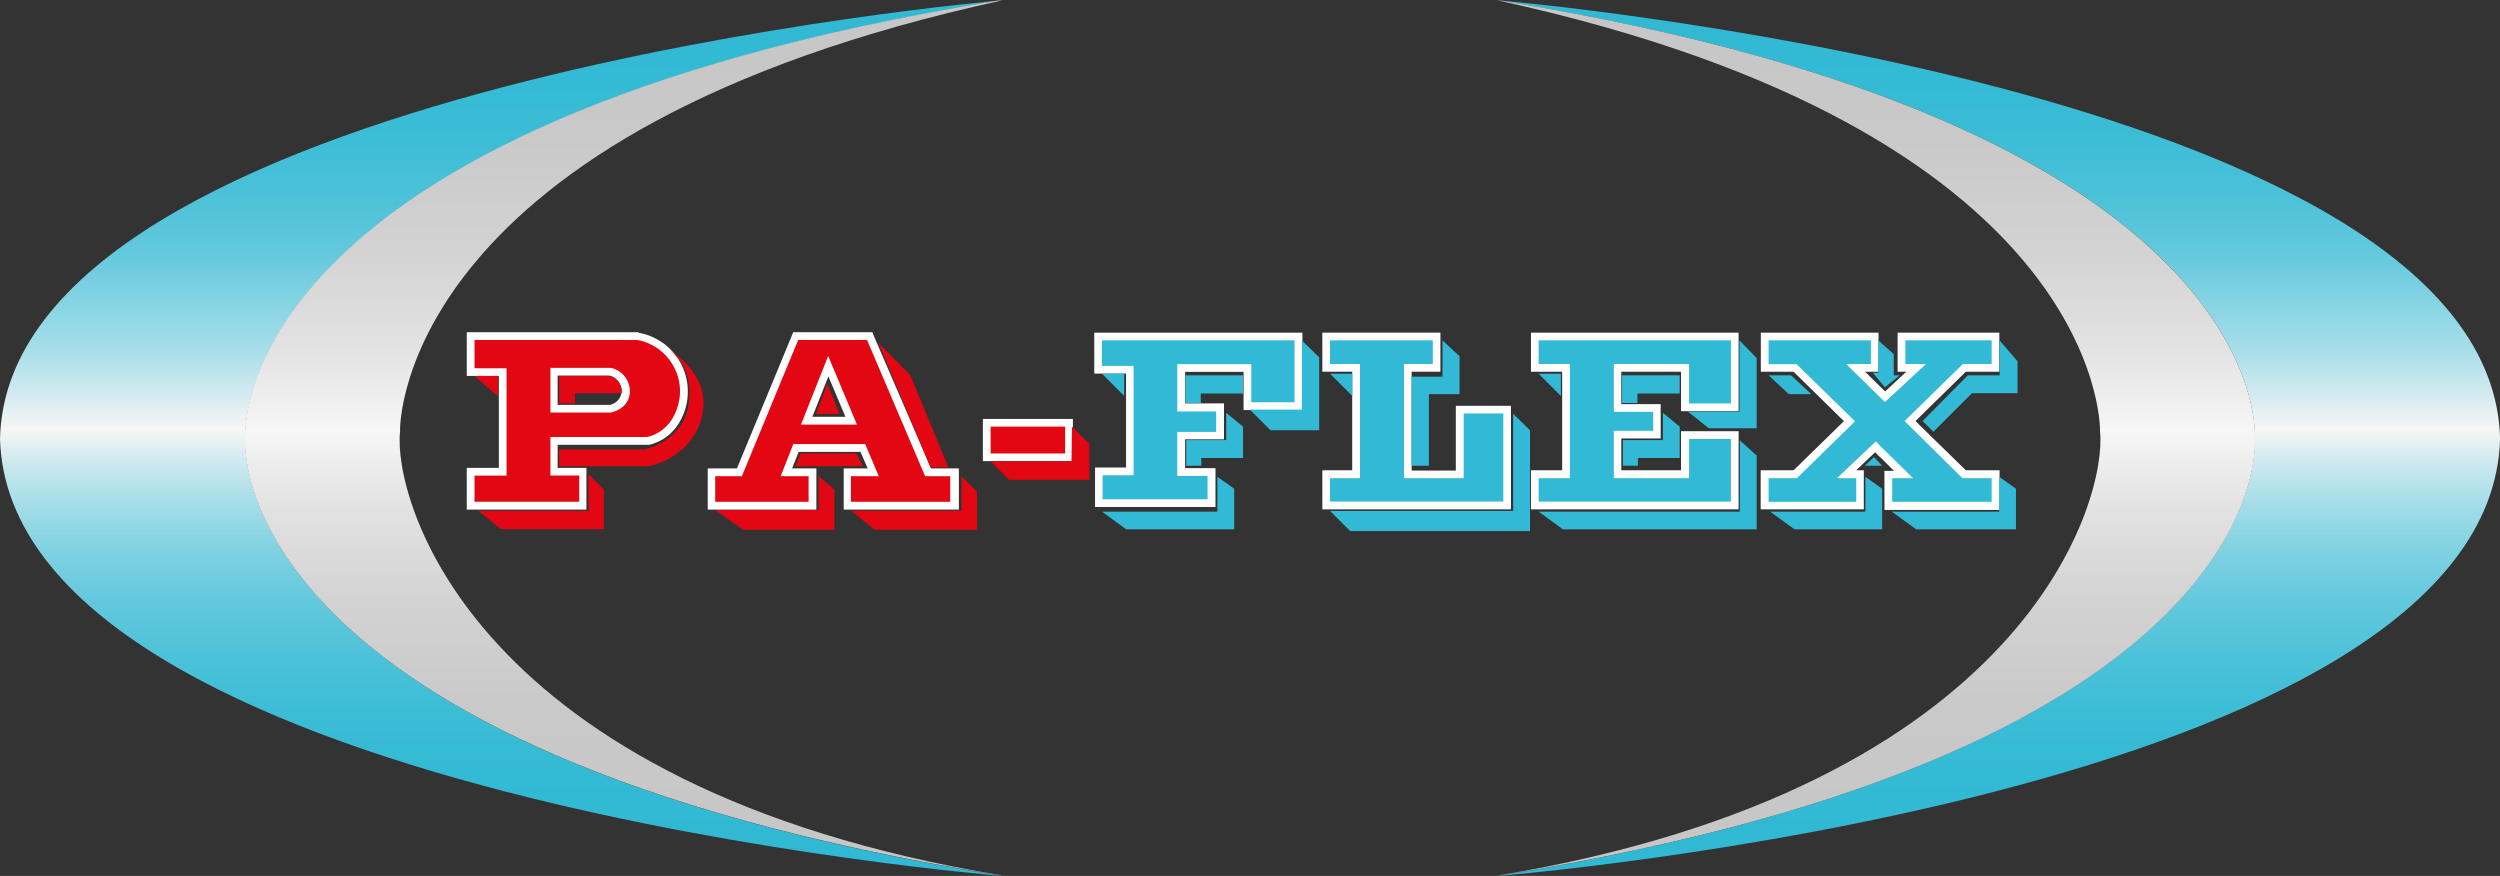
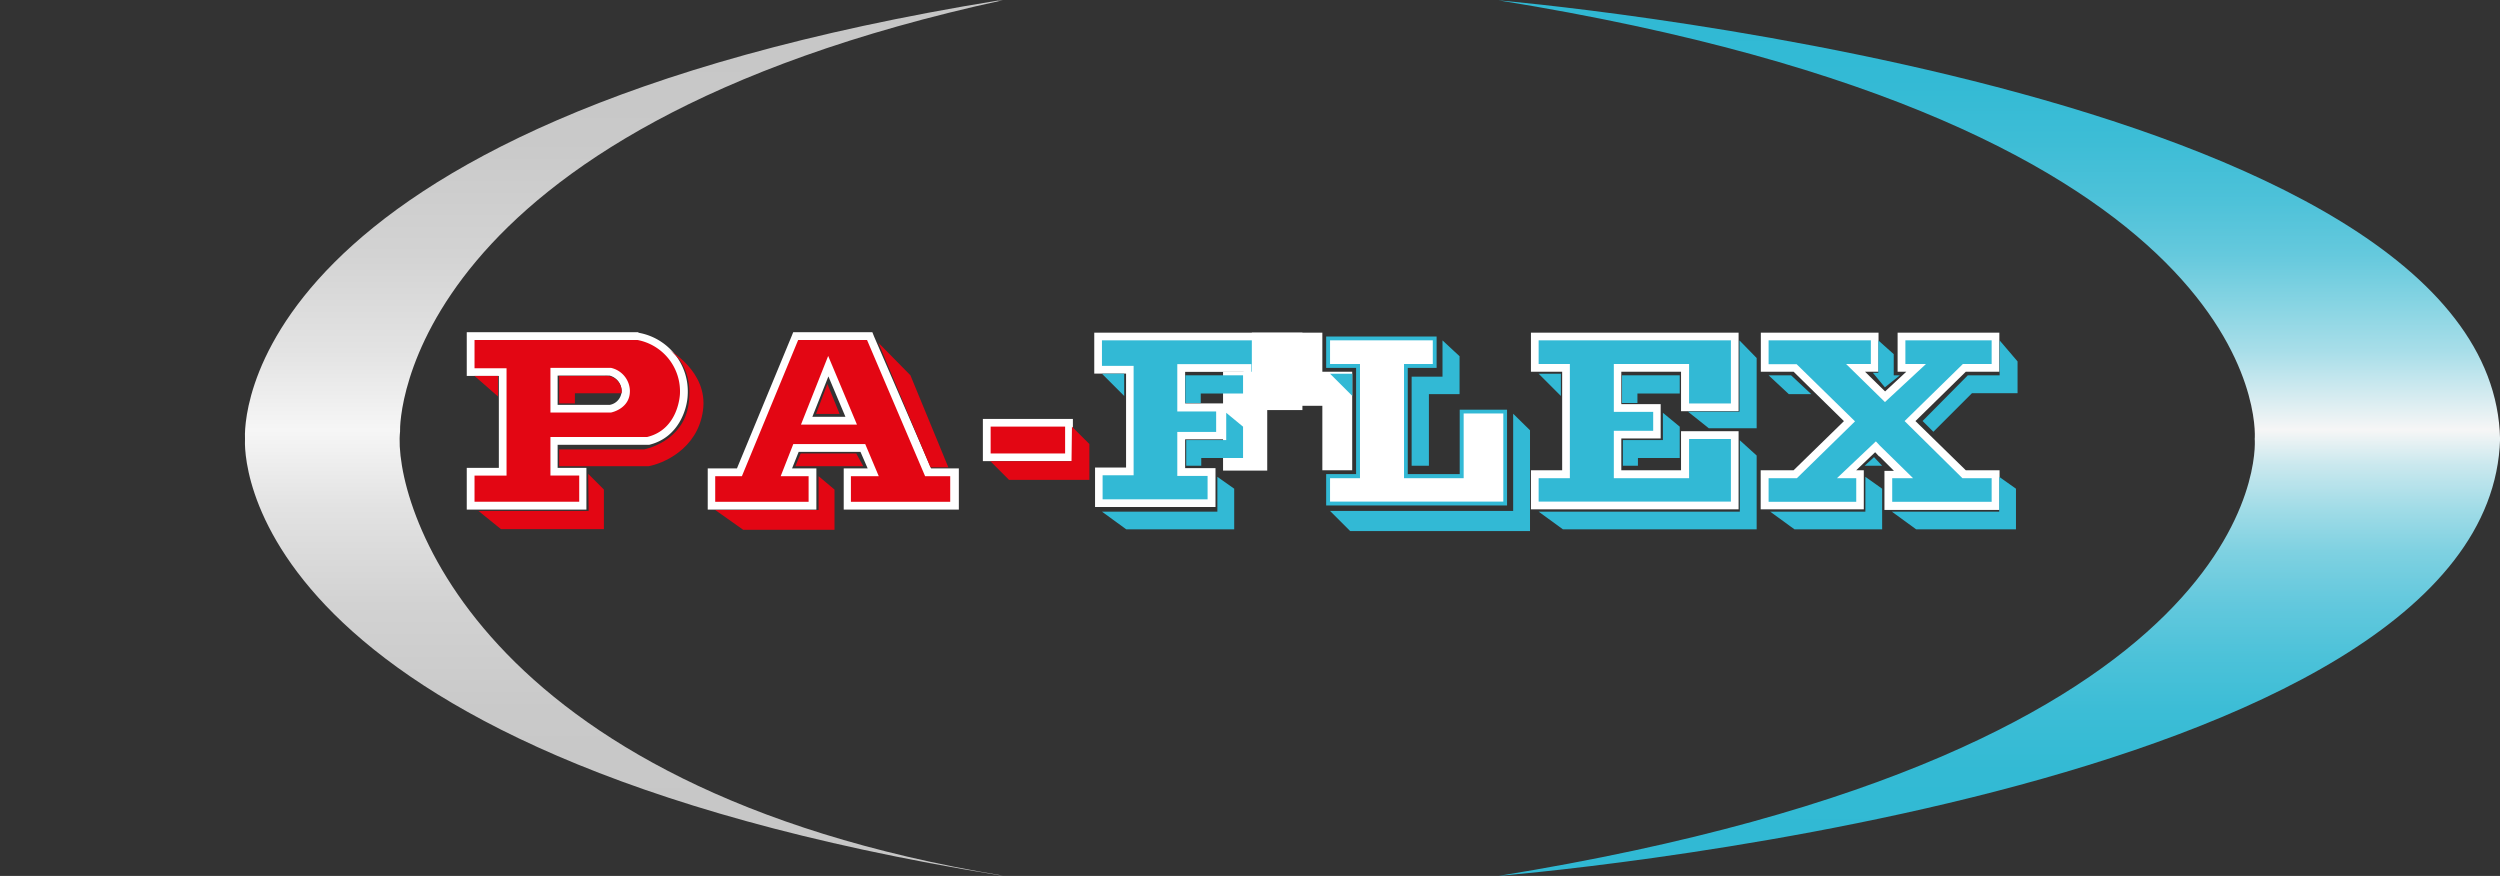
<svg xmlns="http://www.w3.org/2000/svg" xmlns:xlink="http://www.w3.org/1999/xlink" id="Layer_1" data-name="Layer 1" viewBox="0 0 347.45 121.74">
  <rect x="0" y="0" width="347.45" height="121.74" fill="#333333" stroke="none" />
  <defs>
    <style>.cls-1{fill:none;}.cls-2{clip-path:url(#clip-path);}.cls-3{fill:#e30613;}.cls-4{fill:#fff;}.cls-5{fill:#32b9d5;}.cls-6{clip-path:url(#clip-path-2);}.cls-7{fill:url(#linear-gradient);}.cls-8{clip-path:url(#clip-path-3);}.cls-9{fill:url(#linear-gradient-2);}.cls-10{clip-path:url(#clip-path-4);}.cls-11{fill:url(#linear-gradient-3);}.cls-12{clip-path:url(#clip-path-5);}.cls-13{fill:url(#linear-gradient-4);}</style>
    <clipPath id="clip-path" transform="translate(-6.5 -8.54)">
      <rect class="cls-1" x="-19.36" y="-9" width="388.48" height="157.49" />
    </clipPath>
    <clipPath id="clip-path-2" transform="translate(-6.5 -8.54)">
-       <path class="cls-1" d="M6.5,69.55v0C8,119.21,145.69,130.27,145.69,130.27,38.83,113,40.51,71,40.6,69.59h0v0h0c-.09-1.43-1.77-43.75,105.09-61,0,0-138.18,11.77-139.19,61" />
-     </clipPath>
+       </clipPath>
    <linearGradient id="linear-gradient" x1="-14" y1="148.54" x2="-13" y2="148.54" gradientTransform="matrix(0, -121.74, -121.74, 0, 18151.96, -1582.58)" gradientUnits="userSpaceOnUse">
      <stop offset="0" stop-color="#30b9d4" />
      <stop offset="0.01" stop-color="#30b9d4" />
      <stop offset="0.12" stop-color="#33bad4" />
      <stop offset="0.19" stop-color="#3cbdd6" />
      <stop offset="0.25" stop-color="#4cc2d9" />
      <stop offset="0.31" stop-color="#62c8dd" />
      <stop offset="0.37" stop-color="#7ed1e1" />
      <stop offset="0.42" stop-color="#a1dce7" />
      <stop offset="0.47" stop-color="#cae8ee" />
      <stop offset="0.51" stop-color="#f6f6f6" />
      <stop offset="0.55" stop-color="#d3ebf0" />
      <stop offset="0.6" stop-color="#a8dee9" />
      <stop offset="0.66" stop-color="#83d3e2" />
      <stop offset="0.71" stop-color="#65c9dd" />
      <stop offset="0.77" stop-color="#4ec2d9" />
      <stop offset="0.84" stop-color="#3dbdd6" />
      <stop offset="0.91" stop-color="#33bad5" />
      <stop offset="1" stop-color="#30b9d4" />
    </linearGradient>
    <clipPath id="clip-path-3" transform="translate(-6.5 -8.54)">
      <path class="cls-1" d="M145.23,8.61C38.8,25.91,40.47,68.12,40.55,69.55h0v0h0c-.08,1.43-1.75,43.33,104.74,60.62l.59.06C71.76,118,61.08,77.69,62.1,68.52h0v0c-.08-1.44.44-41.83,83.78-59.95l-.65.07" />
    </clipPath>
    <linearGradient id="linear-gradient-2" x1="-14" y1="148.54" x2="-13" y2="148.54" gradientTransform="matrix(0, -121.74, -121.74, 0, 18169.07, -1582.58)" gradientUnits="userSpaceOnUse">
      <stop offset="0" stop-color="#c6c6c6" />
      <stop offset="0.01" stop-color="#c6c6c6" />
      <stop offset="0.19" stop-color="#c9c9c9" />
      <stop offset="0.31" stop-color="#d2d2d2" />
      <stop offset="0.42" stop-color="#e2e2e2" />
      <stop offset="0.51" stop-color="#f6f6f6" />
      <stop offset="0.6" stop-color="#e3e3e3" />
      <stop offset="0.71" stop-color="#d3d3d3" />
      <stop offset="0.84" stop-color="#c9c9c9" />
      <stop offset="1" stop-color="#c6c6c6" />
    </linearGradient>
    <clipPath id="clip-path-4" transform="translate(-6.5 -8.54)">
      <path class="cls-1" d="M319.86,69.55h0v0h0C320,71,321.62,113,214.77,130.27c0,0,137.71-11.06,139.19-60.68v0c-1-49.24-139.19-61-139.19-61C321.62,25.8,320,68.12,319.86,69.55" />
    </clipPath>
    <linearGradient id="linear-gradient-3" x1="-14" y1="148.45" x2="-13" y2="148.45" gradientTransform="translate(-17793.78 -1582.58) rotate(-90) scale(121.74)" xlink:href="#linear-gradient" />
    <clipPath id="clip-path-5" transform="translate(-6.5 -8.54)">
-       <path class="cls-1" d="M298.36,68.49v0h0c1,9.17-9.66,49.46-83.78,61.75l.59-.06C321.66,112.92,320,71,319.9,69.59h0v0h0c.09-1.43,1.76-43.64-104.67-60.94l-.65-.07c83.34,18.12,83.86,58.51,83.78,60" />
-     </clipPath>
+       </clipPath>
    <linearGradient id="linear-gradient-4" x1="-14" y1="148.46" x2="-13" y2="148.46" gradientTransform="translate(-17810.89 -1582.58) rotate(-90) scale(121.74)" xlink:href="#linear-gradient-2" />
  </defs>
  <g class="cls-2">
    <path class="cls-3" d="M124.25,78.82V74.18h3.6l-1.43-3.38H117.1l-1.34,3.38h3.63v4.64h-14V74.18h3.88l7.82-18.93h10.31l8.07,18.93h3.67v4.64ZM124.82,67l-3.21-7.58-3,7.58Z" transform="translate(-6.5 -8.54)" />
    <path class="cls-4" d="M127,55.79l8.07,18.93h3.49v3.56h-13.8V74.72h3.87l-1.88-4.46h-10L115,74.72h3.88v3.56H105.9V74.72h3.71l7.82-18.93Zm-9.21,11.76h7.81l-4-9.54-3.78,9.54m9.92-12.84h-11l-.27.67-7.55,18.26h-4.06v5.72h15.1V73.64h-3.38l.92-2.3h8.59l1,2.3h-3.33v5.72h16V73.64h-3.85L128,55.36ZM119.4,66.47l2.23-5.62L124,66.47Z" transform="translate(-6.5 -8.54)" />
    <polygon class="cls-5" points="152.71 69.94 152.71 65.52 157.01 65.52 157.01 51.39 152.61 51.39 152.61 46.77 180.45 46.77 180.45 56.45 173.34 56.45 173.34 51.15 164.15 51.15 164.15 56.66 169.55 56.66 169.55 60.58 164.15 60.58 164.15 65.61 168.37 65.61 168.37 69.94 152.71 69.94" />
    <path class="cls-4" d="M186.41,55.84v8.61h-6v-5.3H170.12v6.58h5.4v2.84h-5.4v6.12h4.21v3.25H159.74V74.59h4.31V59.39h-4.4V55.84Zm1.08-1.07H158.58v5.69H163V73.52h-4.31V79h16.74v-5.4h-4.22v-4h5.4v-5h-5.4V60.22h8.12v5.31h8.18V54.77Z" transform="translate(-6.5 -8.54)" />
    <polygon class="cls-5" points="262.44 70.25 262.44 65.89 264.56 65.89 261.24 62.64 261.22 62.66 260.82 62.27 260.65 62.1 256.64 65.89 258.51 65.89 258.51 70.25 245.26 70.25 245.26 65.89 249.51 65.89 257.04 58.53 249.48 51.13 245.26 51.13 245.26 46.77 260.54 46.77 260.54 51.13 257.88 51.13 261.98 55.14 266.3 51.13 264.27 51.13 264.27 46.77 277.33 46.77 277.33 51.13 272.99 51.13 265.43 58.52 272.96 65.89 277.33 65.89 277.33 70.25 262.44 70.25" />
    <path class="cls-4" d="M283.3,55.84v3.29h-4l-8.1,7.93L279.24,75h4.06v3.28H269.48V75h2.9l-4.64-4.55,0,0-.53-.57L261.8,75h2.68v3.28H252.3V75h3.93l8.08-7.9-8.11-7.94h-3.9V55.84h14.21v3.29h-3.44l5.4,5.29h0l5.7-5.29h-2.86V55.84Zm1.07-1.07H270.23V60.2h1.21l-2.95,2.74L265.7,60.2h1.88V54.77H251.22V60.2h4.55l7,6.87-7,6.83h-4.57v5.43h14.33V73.9h-1.06l2.64-2.51.55.59.06,0,2,2H268.4v5.43h16V73.9h-4.69l-7-6.84,7-6.86h4.66V54.77Z" transform="translate(-6.5 -8.54)" />
    <polygon class="cls-5" points="184.31 70.25 184.31 65.89 188.47 65.89 188.47 51.13 184.31 51.13 184.31 46.77 199.66 46.77 199.66 51.13 195.65 51.13 195.65 65.89 202.87 65.89 202.87 56.94 209.45 56.94 209.45 70.25 184.31 70.25" />
-     <path class="cls-4" d="M205.63,55.84v3.29h-4V75h8.29V66h5.51V78.25H191.35V75h4.16V59.13h-4.16V55.84Zm1.07-1.07H190.28V60.2h4.15V73.9h-4.15v5.43h26.21V64.94h-7.66v9h-6.14V60.2h4V54.77Z" transform="translate(-6.5 -8.54)" />
+     <path class="cls-4" d="M205.63,55.84v3.29h-4V75h8.29V66h5.51V78.25H191.35V75h4.16V59.13h-4.16V55.84Zm1.07-1.07H190.28V60.2h4.15V73.9h-4.15v5.43V64.94h-7.66v9h-6.14V60.2h4V54.77Z" transform="translate(-6.5 -8.54)" />
    <polygon class="cls-5" points="213.3 70.25 213.3 65.89 217.64 65.89 217.64 51.13 213.3 51.13 213.3 46.77 241.09 46.77 241.09 56.61 234.21 56.61 234.21 51.13 224.83 51.13 224.83 56.71 230.3 56.71 230.3 60.41 224.83 60.41 224.83 65.89 234.21 65.89 234.21 60.47 241.09 60.47 241.09 70.25 213.3 70.25" />
    <path class="cls-4" d="M247.06,55.84v8.77h-5.81V59.13H230.79v6.65h5.47v2.63h-5.47V75h10.46V69.55h5.81v8.7H220.34V75h4.34V59.13h-4.34V55.84Zm1.07-1.07H219.27V60.2h4.34V73.9h-4.34v5.43h28.86V68.47h-8V73.9h-8.3V69.48h5.47V64.71h-5.47V60.2h8.3v5.49h8V54.77Z" transform="translate(-6.5 -8.54)" />
    <rect class="cls-3" x="137.14" y="58.76" width="11.43" height="4.8" />
    <path class="cls-4" d="M154.53,71.56H144.18V67.83h10.35Zm1.08-4.8H143.1v5.87h12.51V66.76Z" transform="translate(-6.5 -8.54)" />
    <path class="cls-3" d="M71.91,78.82V74.1h4.45V60.25H71.91v-5H95.09c.16,0,6.61,1.21,6.46,8,0,.06-.21,5.35-5,6.53H83.5V74.1h4v4.72ZM91.34,65.34a2.6,2.6,0,0,0,2.12-2.55,2.73,2.73,0,0,0-2.13-2.58H83.5v5.13Z" transform="translate(-6.5 -8.54)" />
    <path class="cls-4" d="M95.09,55.79A7.27,7.27,0,0,1,101,63.27s-.14,4.93-4.55,6H83v5.36h4v3.64H72.45V74.64H76.9V59.72H72.45V55.79H95.09M83,65.87h8.43s2.7-.52,2.61-3.1a3.35,3.35,0,0,0-2.61-3.1H83v6.2M95.18,54.71H71.37v6.08h4.46V73.56H71.37v5.8H88v-5.8H84v-3.2H96.59l.13,0c4.11-1,5.31-5,5.36-7a8.27,8.27,0,0,0-6.81-8.57ZM84,60.74h7.22a2.23,2.23,0,0,1,1.67,2.07,2,2,0,0,1-1.65,2H84Z" transform="translate(-6.5 -8.54)" />
    <polygon class="cls-3" points="65.95 52.25 69.21 52.25 69.21 55.1 65.95 52.25" />
    <path class="cls-3" d="M84.21,64.6V60.79h6.31a2.16,2.16,0,0,1,2.37,2.41H86.4v1.4Z" transform="translate(-6.5 -8.54)" />
    <polygon class="cls-3" points="81.75 65.86 83.93 68.04 83.93 73.54 69.62 73.54 66.5 71.01 81.81 71.01 81.75 65.86" />
    <path class="cls-3" d="M99.34,57.1s5.62,3,4.86,8.49S98.48,73,96.65,73.33H84.21V71H96s5.52-1,6.22-6.42c.73-5.64-2.9-7.5-2.9-7.5" transform="translate(-6.5 -8.54)" />
    <polygon class="cls-3" points="113.41 57.53 114.99 53.36 116.69 57.53 113.41 57.53" />
    <polygon class="cls-3" points="111.28 63.02 110.54 64.79 119.97 64.79 119 63.02 111.28 63.02" />
    <polygon class="cls-3" points="122.08 47.64 126.53 52.16 131.8 64.95 129.31 64.95 122.08 47.64" />
    <polygon class="cls-3" points="113.77 66.18 113.77 70.88 99.4 70.88 103.29 73.63 115.98 73.63 115.98 68.04 113.77 66.18" />
-     <polygon class="cls-3" points="118.29 70.98 133.63 70.98 133.63 66.18 135.78 68.33 135.78 73.63 121.6 73.63 118.29 70.98" />
    <polygon class="cls-3" points="148.98 59.3 151.4 61.71 151.4 66.69 140.23 66.69 137.64 64.1 148.92 64.1 148.98 59.3" />
    <polygon class="cls-5" points="153.15 51.94 156.24 51.94 156.24 55.03 153.15 51.94" />
    <polygon class="cls-5" points="184.85 51.94 187.95 51.94 187.95 55.03 184.85 51.94" />
    <polygon class="cls-5" points="213.84 51.94 216.93 51.94 216.93 55.03 213.84 51.94" />
    <polygon class="cls-5" points="164.74 52.16 172.76 52.16 172.76 54.69 166.88 54.69 166.88 56.01 164.74 56.01 164.74 52.16" />
    <polygon class="cls-5" points="170.42 57.37 170.42 61.16 164.86 61.16 164.86 64.73 166.95 64.73 166.95 63.65 172.76 63.65 172.76 59.3 170.42 57.37" />
-     <polygon class="cls-5" points="180.94 47.31 180.94 56.93 173.7 56.93 176.58 59.8 183.34 59.8 183.34 49.66 180.94 47.31" />
    <polygon class="cls-5" points="169.19 66.27 169.19 71.11 153.15 71.11 156.53 73.57 171.53 73.57 171.53 67.92 169.19 66.27" />
    <polygon class="cls-5" points="259.25 66.27 259.25 71.11 246.02 71.11 249.4 73.57 261.58 73.57 261.58 67.92 259.25 66.27" />
    <polygon class="cls-5" points="277.85 66.27 277.85 71.11 262.93 71.11 266.31 73.57 280.18 73.57 280.18 67.92 277.85 66.27" />
    <polygon class="cls-5" points="225.43 52.16 233.45 52.16 233.45 54.69 227.57 54.69 227.57 56.01 225.43 56.01 225.43 52.16" />
    <polygon class="cls-5" points="231.11 57.37 231.11 61.16 225.55 61.16 225.55 64.73 227.64 64.73 227.64 63.65 233.45 63.65 233.45 59.3 231.11 57.37" />
    <polygon class="cls-5" points="241.8 61.19 241.8 71.11 213.84 71.11 217.22 73.57 244.14 73.57 244.14 63.31 241.8 61.19" />
    <polygon class="cls-5" points="200.48 47.31 200.48 52.35 196.19 52.35 196.19 64.73 198.59 64.73 198.59 54.78 202.85 54.78 202.85 49.51 200.48 47.31" />
    <polygon class="cls-5" points="210.3 57.5 210.3 71.01 184.85 71.01 187.65 73.81 212.64 73.81 212.64 59.8 210.3 57.5" />
    <polygon class="cls-5" points="234.59 57.21 241.75 57.21 241.75 47.31 244.14 49.76 244.14 59.52 237.49 59.52 234.59 57.21" />
    <polygon class="cls-5" points="245.8 52.16 248.92 52.16 251.73 54.78 248.61 54.78 245.8 52.16" />
    <polygon class="cls-5" points="261.05 47.31 261.05 51.81 260.29 51.81 261.96 53.83 264.05 52.16 263.19 52.16 263.19 49.22 261.05 47.31" />
    <polygon class="cls-5" points="260.45 63.53 259.15 64.73 261.58 64.73 260.45 63.53" />
    <polygon class="cls-5" points="277.91 47.31 277.91 52.16 273.49 52.16 267.2 58.51 268.7 60.01 274.06 54.65 280.4 54.65 280.4 50.23 277.91 47.31" />
  </g>
  <g class="cls-6">
    <rect class="cls-7" width="139.19" height="121.74" />
  </g>
  <g class="cls-8">
    <rect class="cls-9" x="32.29" width="107.08" height="121.74" />
  </g>
  <g class="cls-10">
    <rect class="cls-11" x="208.26" width="139.19" height="121.74" />
  </g>
  <g class="cls-12">
    <rect class="cls-13" x="208.08" width="107.08" height="121.74" />
  </g>
</svg>